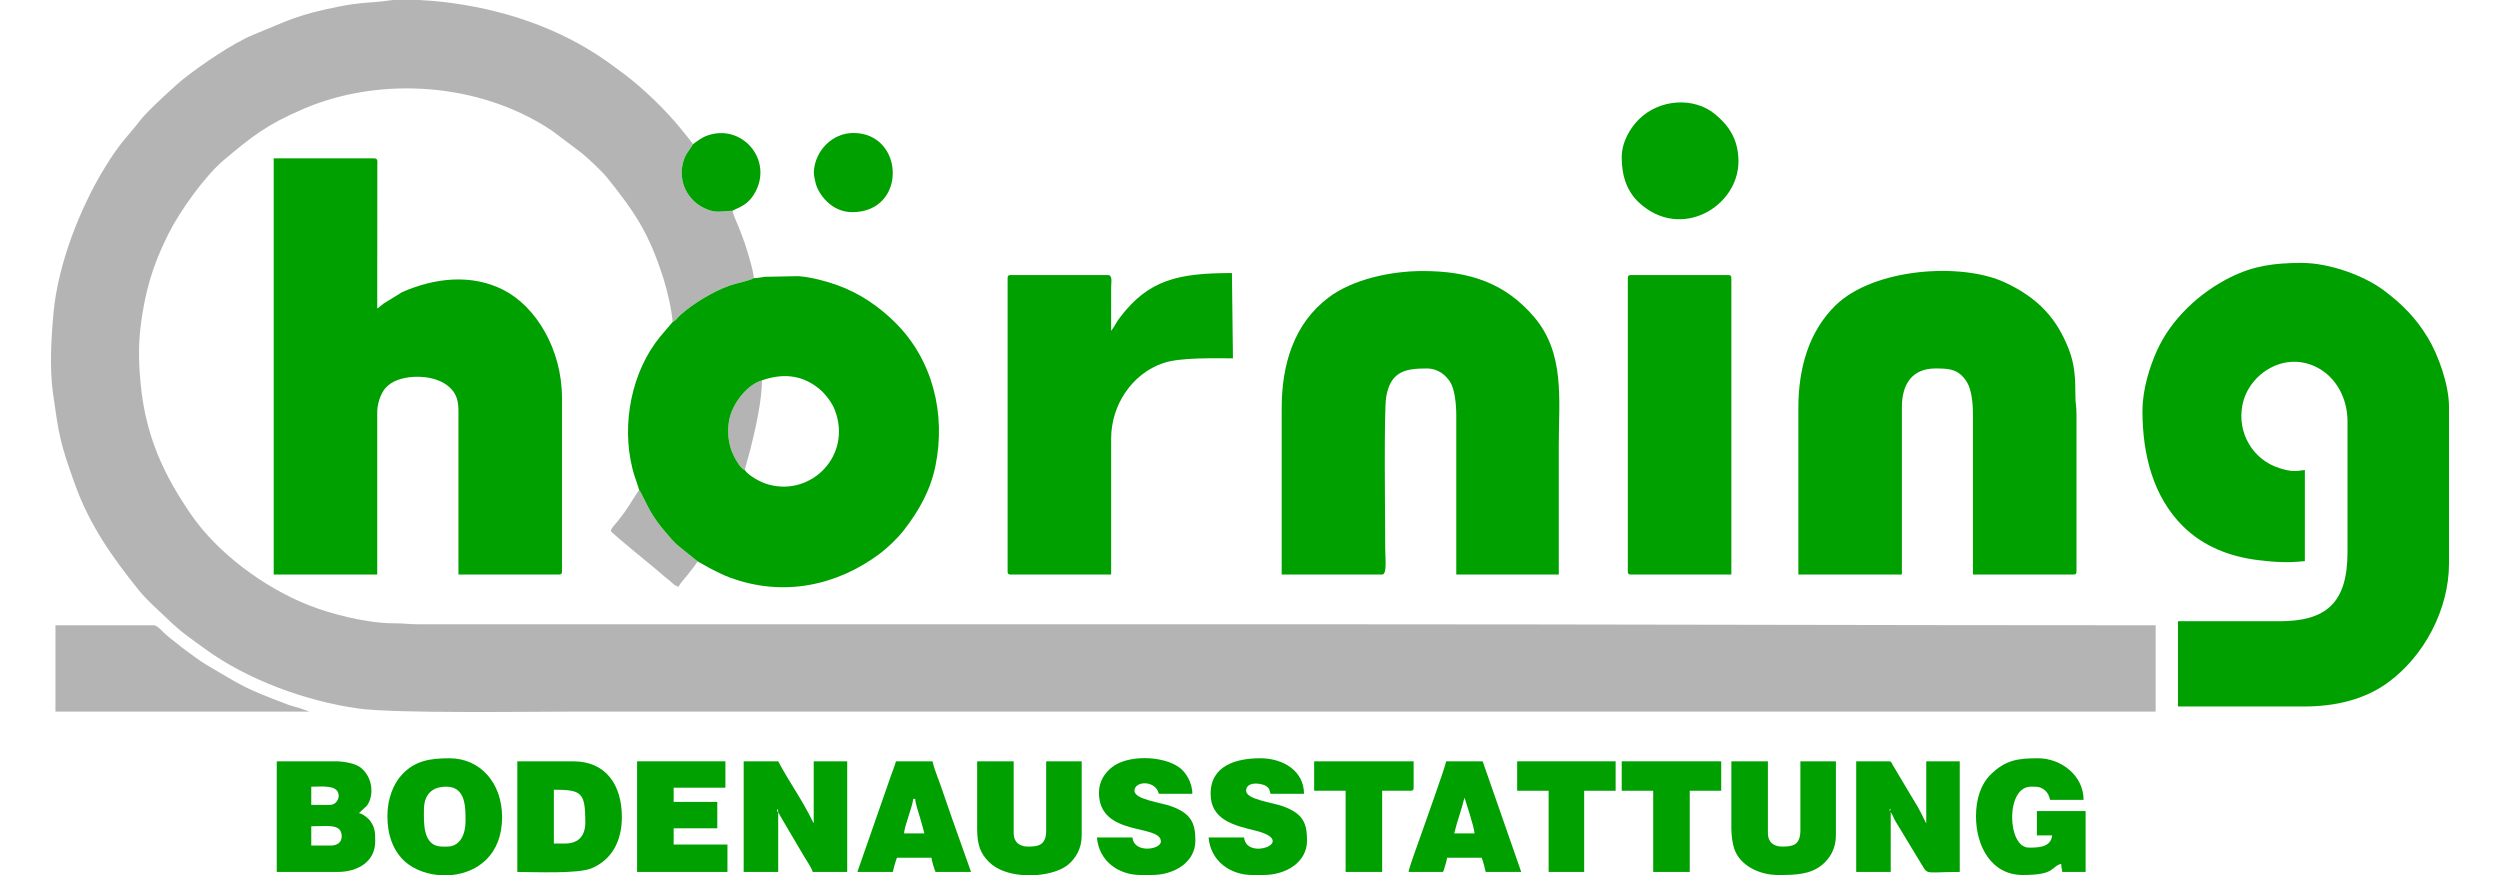
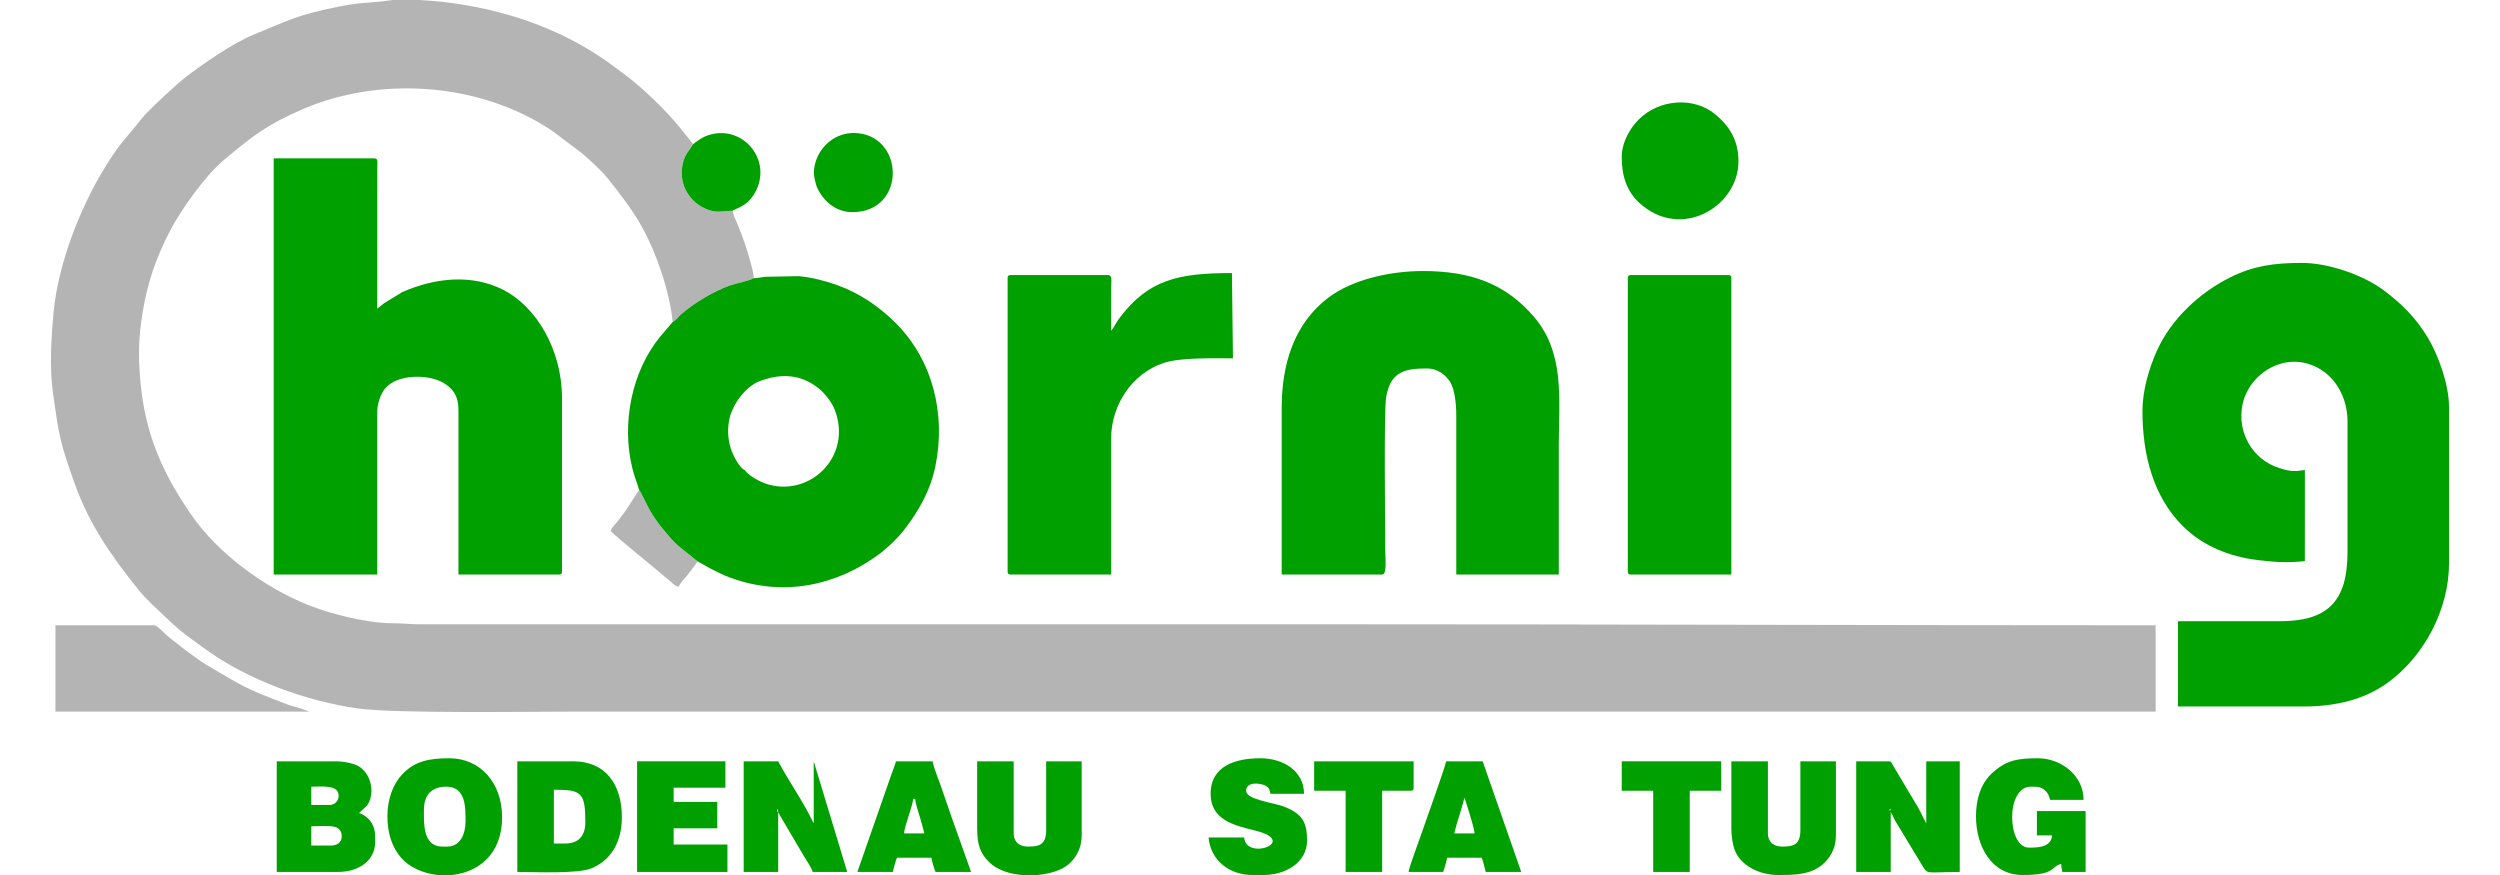
<svg xmlns="http://www.w3.org/2000/svg" width="80mm" height="28mm" viewBox="-335.497 120.628 160.994 58.744">
-   <path transform="matrix(-1,0,0,1,0,0)" style="stroke:none;fill:#b4b4b4;fill-rule:evenodd" d="M288.924,152.183L288.543,150.79C288.21,149.467,287.765,147.533,287.765,146.163C288.705,146.43,289.658,147.593,289.927,148.657C290.098,149.333,290.062,150.091,289.86,150.731C289.703,151.228,289.259,152.062,288.924,152.183z" />
  <path transform="matrix(-1,0,0,1,0,0)" style="stroke:none;fill:#b4b4b4;fill-rule:evenodd" d="M292.087,158.314L293.28,157.354C293.745,156.982,293.965,156.663,294.34,156.233C294.667,155.859,294.958,155.443,295.248,154.961C295.458,154.614,295.848,153.725,296.011,153.519C296.607,154.388,296.7,154.68,297.433,155.598C297.63,155.844,297.862,156.055,297.919,156.27C297.748,156.525,294.975,158.747,294.563,159.114C294.385,159.273,294.197,159.43,294.006,159.58C293.75,159.782,293.671,159.944,293.354,160.018C293.3,159.818,292.931,159.455,292.71,159.162C292.512,158.899,292.23,158.567,292.087,158.314z" />
  <path transform="matrix(-1,0,0,1,0,0)" style="stroke:none;fill:#b4b4b4;fill-rule:evenodd" d="M335.197,168.4L318.16,168.4C318.174,168.391,318.198,168.364,318.206,168.378L318.866,168.152C319.157,168.057,319.379,168.016,319.649,167.913C322.616,166.792,322.662,166.669,325.089,165.244C325.708,164.88,327.546,163.487,327.99,163.034C328.108,162.914,328.403,162.607,328.586,162.607L335.197,162.607L335.197,168.4z" />
  <path transform="matrix(-1,0,0,1,0,0)" style="stroke:none;fill:#b4b4b4;fill-rule:evenodd" d="M293.762,142.245C293.474,142.093,293.466,141.971,293.22,141.754C292.354,140.989,291.033,140.192,289.927,139.797C289.528,139.654,288.604,139.482,288.314,139.301C288.314,138.852,288.776,137.392,288.915,136.975C289.03,136.629,289.195,136.201,289.323,135.883C289.447,135.574,289.681,135.086,289.742,134.779C290.572,134.801,290.862,134.97,291.647,134.597C292.137,134.365,292.513,134.004,292.788,133.556C293.08,133.081,293.225,132.411,293.115,131.775C292.979,130.996,292.67,130.788,292.39,130.305C292.667,129.941,292.921,129.627,293.208,129.273C294.195,128.054,295.736,126.555,297.024,125.593C297.397,125.314,297.752,125.05,298.124,124.785C301.372,122.479,305.241,121.205,309.22,120.752C309.604,120.709,310.187,120.658,310.8,120.628L312.51,120.628C312.64,120.638,312.762,120.651,312.873,120.668C314.032,120.842,314.586,120.749,316.212,121.077C319.065,121.651,319.584,122.019,321.898,122.955C323.28,123.514,325.389,124.976,326.542,125.875C327.054,126.274,329.015,128.076,329.443,128.63C330.394,129.861,330.781,130.08,331.897,131.901C333.545,134.592,335.023,138.346,335.327,141.624C335.488,143.363,335.598,145.359,335.362,147.031C334.968,149.831,334.9,150.329,333.894,153.127C332.9,155.892,331.417,157.986,329.618,160.232C329.086,160.898,328.292,161.589,327.75,162.112C326.717,163.11,326.196,163.434,325.139,164.204C322.316,166.259,318.405,167.697,314.885,168.192C312.385,168.544,303.219,168.4,300.032,168.4L194.198,168.4L194.198,162.607C212.822,162.607,231.242,162.539,249.875,162.539L310.8,162.539C311.454,162.541,311.839,162.467,312.504,162.472C313.504,162.478,314.744,162.257,315.57,162.062C316.549,161.831,317.369,161.586,318.228,161.245C321.184,160.069,324.306,157.775,326.105,155.152C327.998,152.394,329.147,149.827,329.478,146.395C329.649,144.627,329.633,143.324,329.337,141.549C329.172,140.564,328.94,139.634,328.647,138.763C328.359,137.91,328.002,137.113,327.609,136.325C326.838,134.78,325.145,132.418,323.864,131.348C321.98,129.773,321.026,129.003,318.55,127.939C313.428,125.738,306.724,126.14,301.858,129.405L299.875,130.897C299.36,131.329,298.516,132.109,298.114,132.612C296.263,134.924,295.348,136.297,294.384,139.309C294.145,140.054,293.828,141.381,293.762,142.245z" />
  <path transform="matrix(-1,0,0,1,0,0)" style="stroke:none;fill:#00a000;fill-rule:evenodd" d="M292.39,130.305C292.67,130.788,292.979,130.996,293.115,131.775C293.225,132.411,293.08,133.081,292.788,133.556C292.513,134.004,292.137,134.365,291.647,134.597C290.862,134.97,290.572,134.801,289.742,134.779C289.331,134.529,288.637,134.44,288.127,133.351C287.134,131.228,289.158,128.938,291.416,129.721C291.804,129.856,292.104,130.094,292.39,130.305z" />
  <path transform="matrix(-1,0,0,1,0,0)" style="stroke:none;fill:#00a000;fill-rule:evenodd" d="M281.7,134.871C277.999,134.871,278.177,129.556,281.632,129.556C283.011,129.556,284.202,130.711,284.281,132.155C284.296,132.416,284.158,133.009,284.065,133.215C283.662,134.104,282.818,134.871,281.7,134.871z" />
-   <path transform="matrix(-1,0,0,1,0,0)" style="stroke:none;fill:#00a000;fill-rule:evenodd" d="M237.063,173.716L234.951,173.716L234.951,179.167L232.565,179.167L232.565,173.716L230.453,173.716L230.453,171.739L237.063,171.739L237.063,173.716z" />
  <path transform="matrix(-1,0,0,1,0,0)" style="stroke:none;fill:#00a000;fill-rule:evenodd" d="M250.693,173.716L248.58,173.716L248.58,179.167L246.127,179.167L246.127,173.716L244.219,173.716C244.062,173.716,244.014,173.668,244.014,173.511L244.014,171.739L250.693,171.739L250.693,173.716z" />
  <path transform="matrix(-1,0,0,1,0,0)" style="stroke:none;fill:#00a000;fill-rule:evenodd" d="M230.044,173.716L227.931,173.716L227.931,179.167L225.478,179.167L225.478,173.716L223.365,173.716L223.365,171.739L230.044,171.739L230.044,173.716z" />
  <path transform="matrix(-1,0,0,1,0,0)" style="stroke:none;fill:#00a000;fill-rule:evenodd" d="M244.355,179.167L242.038,179.167C241.982,179.052,241.778,178.369,241.765,178.213L239.448,178.213C239.359,178.4,239.231,178.93,239.176,179.167L236.79,179.167L239.38,171.739L241.833,171.739C241.858,172.037,243.218,175.795,243.409,176.366C243.562,176.823,244.331,178.88,244.355,179.167zM240.607,174.193C240.597,174.206,240.585,174.212,240.581,174.235C240.581,174.236,239.934,176.187,239.925,176.578L241.288,176.578C241.102,175.778,240.792,174.988,240.607,174.193z" />
  <path transform="matrix(-1,0,0,1,0,0)" style="stroke:none;fill:#00a000;fill-rule:evenodd" d="M281.359,179.167L278.974,179.167C278.961,179.012,278.757,178.329,278.702,178.213L276.385,178.213C276.367,178.419,276.187,179.012,276.112,179.167L273.727,179.167L275.031,175.497C275.24,174.865,275.456,174.286,275.677,173.622C275.887,172.992,276.171,172.365,276.316,171.739L278.77,171.739C278.828,171.991,278.986,172.354,279.085,172.651L281.359,179.167zM277.611,174.261L277.475,174.261C277.468,174.574,277.276,175.09,277.188,175.405C277.085,175.769,276.954,176.179,276.862,176.578L278.225,176.578C278.215,176.131,277.654,174.772,277.611,174.261z" />
  <path transform="matrix(-1,0,0,1,0,0)" style="stroke:none;fill:#00a000;fill-rule:evenodd" d="M257.644,173.92C257.644,175.677,256.056,176.046,254.659,176.387C251.673,177.116,255.262,178.452,255.395,176.85L257.78,176.85C257.649,178.429,256.334,179.372,254.85,179.372L254.1,179.372C252.593,179.372,251.17,178.528,251.17,177.055C251.17,175.826,251.487,175.244,252.765,174.766C253.462,174.504,255.259,174.312,255.259,173.716C255.259,173.061,254.227,173.199,253.919,173.399C253.702,173.54,253.684,173.659,253.623,173.92L251.374,173.92C251.374,172.398,252.755,171.535,254.305,171.535C255.928,171.535,257.644,172.021,257.644,173.92z" />
-   <path transform="matrix(-1,0,0,1,0,0)" style="stroke:none;fill:#00a000;fill-rule:evenodd" d="M265.14,173.852C265.14,176.832,260.983,175.93,260.983,177.123C260.983,177.677,262.801,177.938,262.891,176.85L265.276,176.85C265.143,178.452,263.817,179.372,262.346,179.372L261.596,179.372C260.09,179.372,258.666,178.528,258.666,177.055C258.666,175.834,258.996,175.24,260.261,174.766C260.958,174.504,262.755,174.312,262.755,173.716C262.755,173.044,261.337,172.987,261.119,173.92L258.871,173.92C258.871,173.16,259.313,172.46,259.754,172.146C260.899,171.332,263.237,171.311,264.266,172.136C264.726,172.506,265.14,173.048,265.14,173.852z" />
  <path transform="matrix(-1,0,0,1,0,0)" style="stroke:none;fill:#00a000;fill-rule:evenodd" d="M296.148,179.167L290.082,179.167L290.082,177.327L293.694,177.327L293.694,176.237L290.764,176.237L290.764,174.465L293.694,174.465L293.694,173.511L290.219,173.511L290.219,171.739L296.148,171.739L296.148,179.167z" />
  <path transform="matrix(-1,0,0,1,0,0)" style="stroke:none;fill:#00a000;fill-rule:evenodd" d="M273.318,176.237C273.318,177.365,273.099,177.921,272.518,178.504C271.997,179.025,271.174,179.297,270.313,179.372L269.29,179.372C268.434,179.299,267.647,179.047,267.203,178.672C266.705,178.249,266.299,177.611,266.299,176.714L266.299,171.739L268.684,171.739L268.684,176.373C268.684,177.383,269.21,177.464,269.911,177.464C270.481,177.464,270.865,177.156,270.865,176.578L270.865,171.739L273.318,171.739L273.318,176.237z" />
  <path transform="matrix(-1,0,0,1,0,0)" style="stroke:none;fill:#00a000;fill-rule:evenodd" d="M222.684,176.237C222.684,176.721,222.606,177.264,222.49,177.61C222.105,178.756,220.779,179.372,219.549,179.372L219.447,179.372C218.398,179.371,217.366,179.346,216.569,178.672C216.071,178.249,215.664,177.611,215.664,176.714L215.664,171.739L218.05,171.739L218.05,176.373C218.05,177.383,218.576,177.464,219.276,177.464C219.847,177.464,220.23,177.156,220.23,176.578L220.23,171.739L222.684,171.739L222.684,176.237z" />
  <path transform="matrix(-1,0,0,1,0,0)" style="stroke:none;fill:#00a000;fill-rule:evenodd" d="M308.569,179.372L309.533,179.372C310.501,179.271,311.409,178.87,311.975,178.23C312.569,177.558,312.912,176.633,312.912,175.419C312.912,174.25,312.51,173.257,311.942,172.641C311.074,171.7,310.049,171.535,308.755,171.535C306.654,171.535,305.211,173.213,305.211,175.488C305.211,178.01,306.843,179.19,308.569,179.372zM308.891,177.464L309.232,177.464C310.565,177.464,310.459,175.816,310.459,175.01C310.459,173.984,309.935,173.443,308.959,173.443C307.637,173.443,307.665,174.852,307.665,175.76C307.665,176.637,308.03,177.464,308.891,177.464z" />
  <path transform="matrix(-1,0,0,1,0,0)" style="stroke:none;fill:#00a000;fill-rule:evenodd" d="M206.26,175.419C206.26,177.487,205.196,179.372,203.125,179.372C200.873,179.372,201.276,178.82,200.536,178.622C200.536,178.948,200.489,178.905,200.467,179.167L198.9,179.167L198.9,175.079L202.171,175.079L202.171,176.714L201.149,176.714C201.22,177.566,202.215,177.532,202.716,177.532C204.169,177.532,204.287,173.443,202.58,173.443C202.185,173.443,201.921,173.427,201.613,173.702C201.432,173.865,201.347,174.065,201.285,174.329L199.036,174.329C199.036,172.704,200.53,171.535,202.103,171.535C203.478,171.535,204.3,171.661,205.29,172.642C205.905,173.251,206.26,174.223,206.26,175.419z" />
  <path transform="matrix(-1,0,0,1,0,0)" style="stroke:none;fill:#00a000;fill-rule:evenodd" d="M304.189,179.167C303.004,179.167,300.12,179.31,299.193,178.917C297.857,178.35,297.17,177.111,297.17,175.488C297.17,173.298,298.259,171.739,300.441,171.739L304.189,171.739L304.189,179.167zM300.986,177.259L301.736,177.259L301.736,173.648C299.894,173.648,299.623,173.803,299.623,175.828C299.623,176.738,300.072,177.259,300.986,177.259z" />
  <path transform="matrix(-1,0,0,1,0,0)" style="stroke:none;fill:#00a000;fill-rule:evenodd" d="M320.34,179.167L316.251,179.167C314.886,179.167,313.73,178.462,313.73,177.123C313.73,176.597,313.725,176.233,314.03,175.787C314.189,175.555,314.527,175.283,314.82,175.215L314.291,174.722C313.799,174.07,313.864,172.799,314.739,172.136C315.063,171.89,315.82,171.739,316.388,171.739L320.34,171.739L320.34,179.167zM316.797,174.67L318.023,174.67L318.023,173.443C317.305,173.443,316.183,173.29,316.183,174.056C316.183,174.331,316.391,174.67,316.797,174.67zM316.728,177.396L318.023,177.396L318.023,176.101C316.934,176.101,315.979,175.9,315.979,176.782C315.979,177.201,316.303,177.396,316.728,177.396z" />
-   <path transform="matrix(-1,0,0,1,0,0)" style="stroke:none;fill:#00a000;fill-rule:evenodd" d="M286.675,175.147L286.626,175.234C286.615,175.256,286.56,175.367,286.558,175.371L284.942,178.116C284.786,178.374,284.417,178.915,284.358,179.167L282.041,179.167L282.041,171.739L284.29,171.739L284.29,175.896C284.341,175.823,284.302,175.891,284.363,175.766C285.108,174.244,285.917,173.172,286.675,171.739L288.992,171.739L288.992,179.167L286.675,179.167L286.675,175.147zM286.675,175.147C286.744,175.055,286.743,175.29,286.743,174.942C286.68,175.026,286.699,174.866,286.675,175.147z" />
+   <path transform="matrix(-1,0,0,1,0,0)" style="stroke:none;fill:#00a000;fill-rule:evenodd" d="M286.675,175.147L286.626,175.234C286.615,175.256,286.56,175.367,286.558,175.371L284.942,178.116C284.786,178.374,284.417,178.915,284.358,179.167L282.041,179.167L284.29,171.739L284.29,175.896C284.341,175.823,284.302,175.891,284.363,175.766C285.108,174.244,285.917,173.172,286.675,171.739L288.992,171.739L288.992,179.167L286.675,179.167L286.675,175.147zM286.675,175.147C286.744,175.055,286.743,175.29,286.743,174.942C286.68,175.026,286.699,174.866,286.675,175.147z" />
  <path transform="matrix(-1,0,0,1,0,0)" style="stroke:none;fill:#00a000;fill-rule:evenodd" d="M214.302,179.167L211.984,179.167L211.984,175.147L211.837,175.408C211.79,175.518,211.775,175.575,211.71,175.69L209.86,178.746C209.491,179.379,209.563,179.167,207.35,179.167L207.35,171.739L209.599,171.739L209.599,175.896C209.65,175.823,209.612,175.89,209.673,175.766C210.188,174.721,210.128,174.866,210.796,173.754L211.864,171.96C211.952,171.821,211.921,171.739,212.121,171.739L214.302,171.739L214.302,179.167zM212.053,175.01C212.053,174.836,211.945,174.999,212.012,175.01C212.013,175.011,212.053,175.201,212.053,175.01z" />
  <path transform="matrix(-1,0,0,1,0,0)" style="stroke:none;fill:#00a000;fill-rule:evenodd" d="M230.044,131.191C230.044,132.467,229.678,133.499,228.87,134.242C226.079,136.809,222.207,134.502,222.207,131.464C222.207,129.98,222.865,129.041,223.794,128.281C225.204,127.129,227.515,127.264,228.903,128.652C229.448,129.197,230.044,130.134,230.044,131.191z" />
  <path transform="matrix(-1,0,0,1,0,0)" style="stroke:none;fill:#00a000;fill-rule:evenodd" d="M229.635,139.301L229.635,158.996C229.635,159.153,229.587,159.2,229.43,159.2L222.684,159.2L222.684,139.301C222.684,139.144,222.731,139.096,222.888,139.096L229.43,139.096C229.587,139.096,229.635,139.144,229.635,139.301z" />
  <path transform="matrix(-1,0,0,1,0,0)" style="stroke:none;fill:#00a000;fill-rule:evenodd" d="M264.322,142.844L264.322,139.914C264.32,139.58,264.216,139.096,264.527,139.096L271.069,139.096C271.226,139.096,271.273,139.144,271.273,139.301L271.273,158.996C271.273,159.153,271.226,159.2,271.069,159.2L264.322,159.2L264.322,150.068C264.322,147.831,262.925,145.705,260.806,144.998C259.667,144.617,257.442,144.685,256.145,144.685L256.213,138.96C259.789,138.96,261.803,139.394,263.729,141.939C263.86,142.111,263.915,142.195,264.028,142.389C264.094,142.501,264.088,142.494,264.156,142.602L264.322,142.844z" />
  <path transform="matrix(-1,0,0,1,0,0)" style="stroke:none;fill:#00a000;fill-rule:evenodd" d="M252.873,148.024L252.873,159.2L246.127,159.2C245.785,159.2,245.922,158.075,245.922,157.428C245.922,155.616,246.018,148.217,245.856,147.272C245.56,145.547,244.557,145.366,243.128,145.366C242.371,145.366,241.838,145.819,241.544,146.304C241.257,146.779,241.152,147.743,241.152,148.501L241.152,159.2L234.269,159.2L234.269,150.477C234.269,147.446,233.843,144.358,235.925,141.911C237.853,139.645,240.236,138.824,243.401,138.824C245.521,138.824,248.09,139.366,249.73,140.605C252.02,142.334,252.873,145.038,252.873,148.024z" />
-   <path transform="matrix(-1,0,0,1,0,0)" style="stroke:none;fill:#00a000;fill-rule:evenodd" d="M218.186,148.024L218.186,159.2L211.235,159.2L211.235,147.956C211.235,146.406,210.533,145.366,208.986,145.366C208.082,145.366,207.415,145.383,206.857,146.304C206.565,146.787,206.464,147.666,206.464,148.433L206.464,159.2L199.718,159.2C199.561,159.2,199.513,159.153,199.513,158.996L199.513,148.432C199.51,147.933,199.583,147.722,199.584,147.276C199.586,146.051,199.618,145.117,200.038,144.051C200.872,141.931,202.141,140.61,204.306,139.595C207.241,138.219,213.159,138.626,215.717,141.156C217.491,142.911,218.186,145.363,218.186,148.024z" />
  <path transform="matrix(-1,0,0,1,0,0)" style="stroke:none;fill:#00a000;fill-rule:evenodd" d="M288.314,139.301C288.604,139.482,289.528,139.654,289.927,139.797C291.033,140.192,292.354,140.989,293.22,141.754C293.466,141.971,293.474,142.093,293.762,142.245L294.602,143.232C296.513,145.572,297.213,149.074,296.462,152.086C296.327,152.629,296.151,153.027,296.011,153.519C295.848,153.725,295.458,154.614,295.248,154.961C294.958,155.443,294.667,155.859,294.34,156.233C293.965,156.663,293.745,156.982,293.28,157.354L292.087,158.314C291.729,158.503,291.457,158.684,291.059,158.882C290.663,159.08,290.342,159.244,289.936,159.395C286.306,160.745,282.701,159.918,279.879,157.818C279.331,157.41,278.667,156.771,278.253,156.241C277.234,154.94,276.451,153.544,276.117,151.904C275.402,148.394,276.312,144.766,278.82,142.282C279.882,141.231,281.168,140.324,282.714,139.769C283.421,139.515,284.426,139.237,285.315,139.168L287.582,139.211C287.861,139.254,288.05,139.301,288.314,139.301zM288.924,152.183C289.259,152.062,289.703,151.228,289.86,150.731C290.062,150.091,290.098,149.333,289.927,148.657C289.658,147.593,288.705,146.43,287.765,146.163C286.433,145.697,285.129,145.751,283.938,146.718C283.524,147.055,283.065,147.647,282.867,148.168C281.717,151.202,284.426,153.951,287.314,153.16C287.867,153.009,288.658,152.572,288.924,152.183z" />
  <path transform="matrix(-1,0,0,1,0,0)" style="stroke:none;fill:#00a000;fill-rule:evenodd" d="M320.545,159.2L313.594,159.2L313.594,148.228C313.594,147.916,313.473,147.461,313.368,147.227C313.208,146.87,313.106,146.712,312.825,146.475C311.986,145.767,309.944,145.707,308.918,146.483C308.417,146.862,308.142,147.315,308.142,148.16L308.142,159.2L301.395,159.2C301.238,159.2,301.191,159.153,301.191,158.996L301.191,147.342C301.191,144.072,302.947,141.199,305.119,140.094C307.241,139.014,309.683,139.265,311.911,140.234L313.176,141.014C313.336,141.135,313.447,141.247,313.594,141.345L313.588,131.73C313.586,131.476,313.535,131.259,313.798,131.259L320.545,131.259L320.545,159.2z" />
  <path transform="matrix(-1,0,0,1,0,0)" style="stroke:none;fill:#00a000;fill-rule:evenodd" d="M195.084,148.228C195.084,151.155,194.358,153.971,192.375,155.946C191.018,157.298,189.231,158.003,187.303,158.234C186.135,158.374,185.371,158.419,184.182,158.301L184.18,152.181C184.873,152.283,185.086,152.304,185.893,152.054C187.671,151.504,188.753,149.67,188.367,147.79C187.939,145.703,185.511,144.146,183.316,145.32C182.06,145.991,181.318,147.396,181.318,148.91L181.318,157.701C181.318,161.116,182.757,162.335,185.884,162.335L192.699,162.335L192.699,168.059L184.248,168.059C182.099,168.059,180.168,167.584,178.62,166.463C176.159,164.68,174.503,161.52,174.503,158.45L174.503,147.956C174.503,146.43,175.237,144.441,175.92,143.308C176.733,141.961,177.65,141.048,178.873,140.127C180.19,139.137,182.52,138.279,184.385,138.279C186.244,138.279,187.616,138.472,189.156,139.232C191.251,140.265,193.172,142.058,194.129,144.208C194.589,145.242,195.084,146.747,195.084,148.228z" />
</svg>